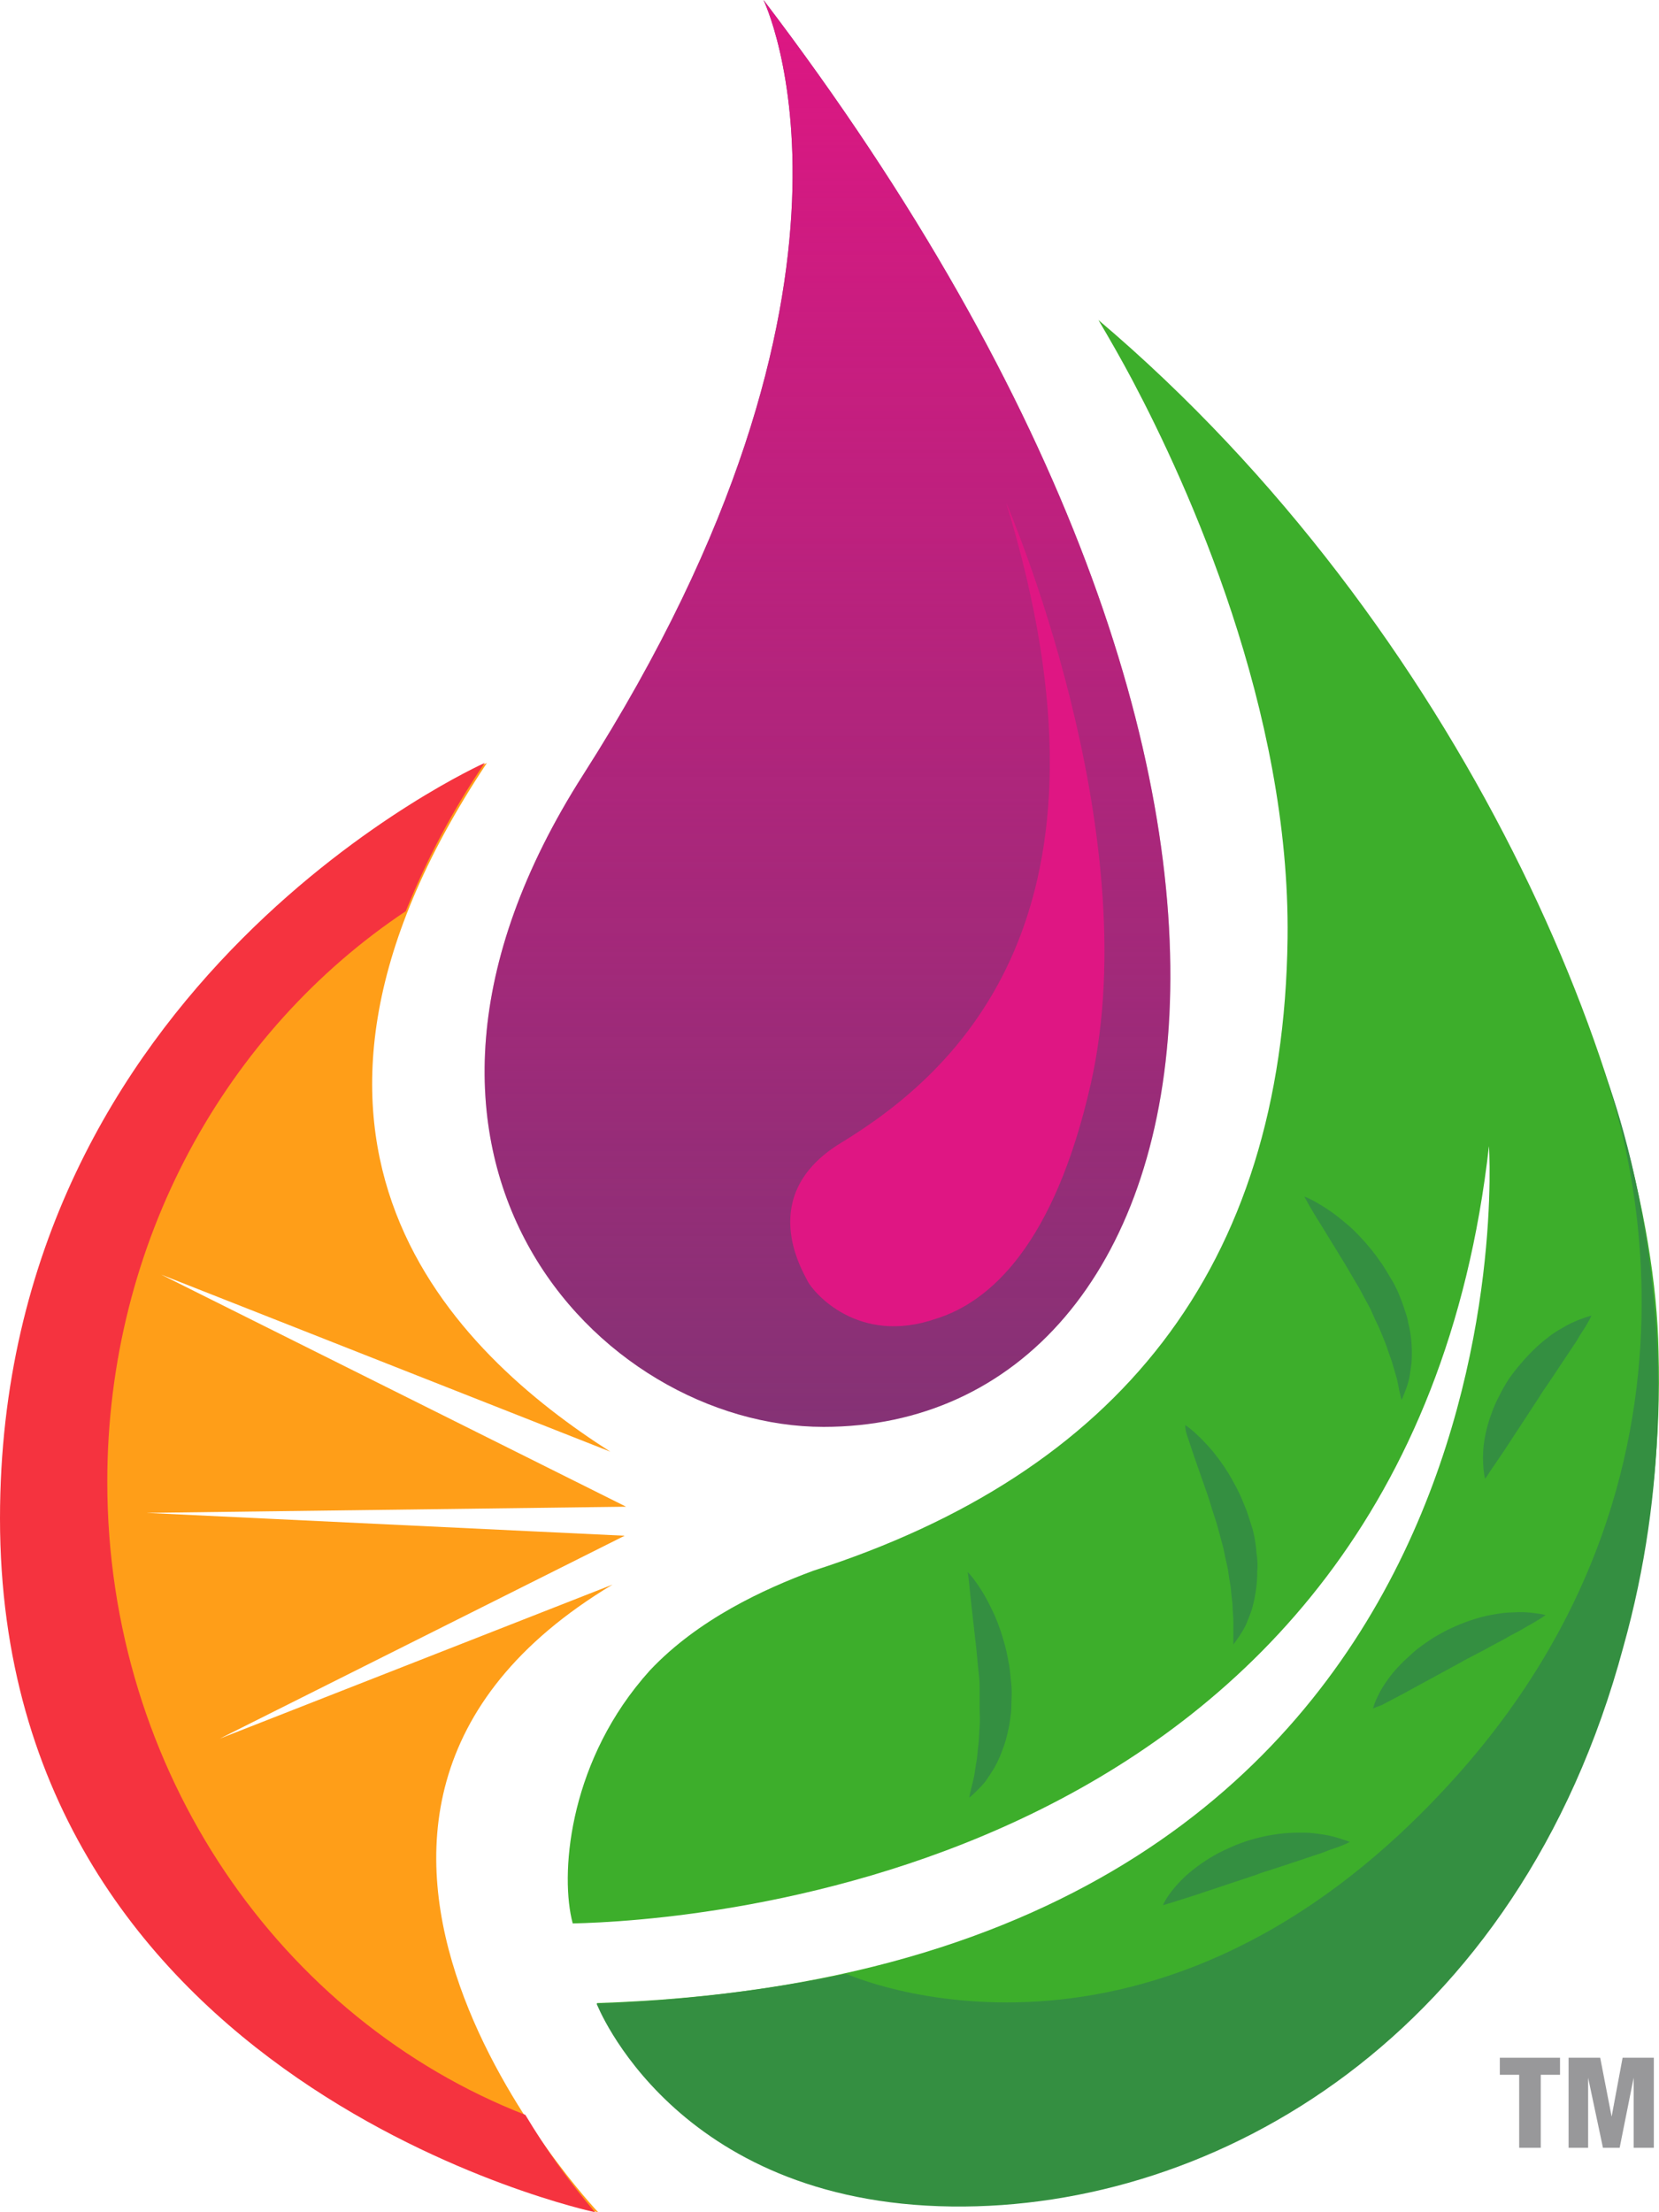
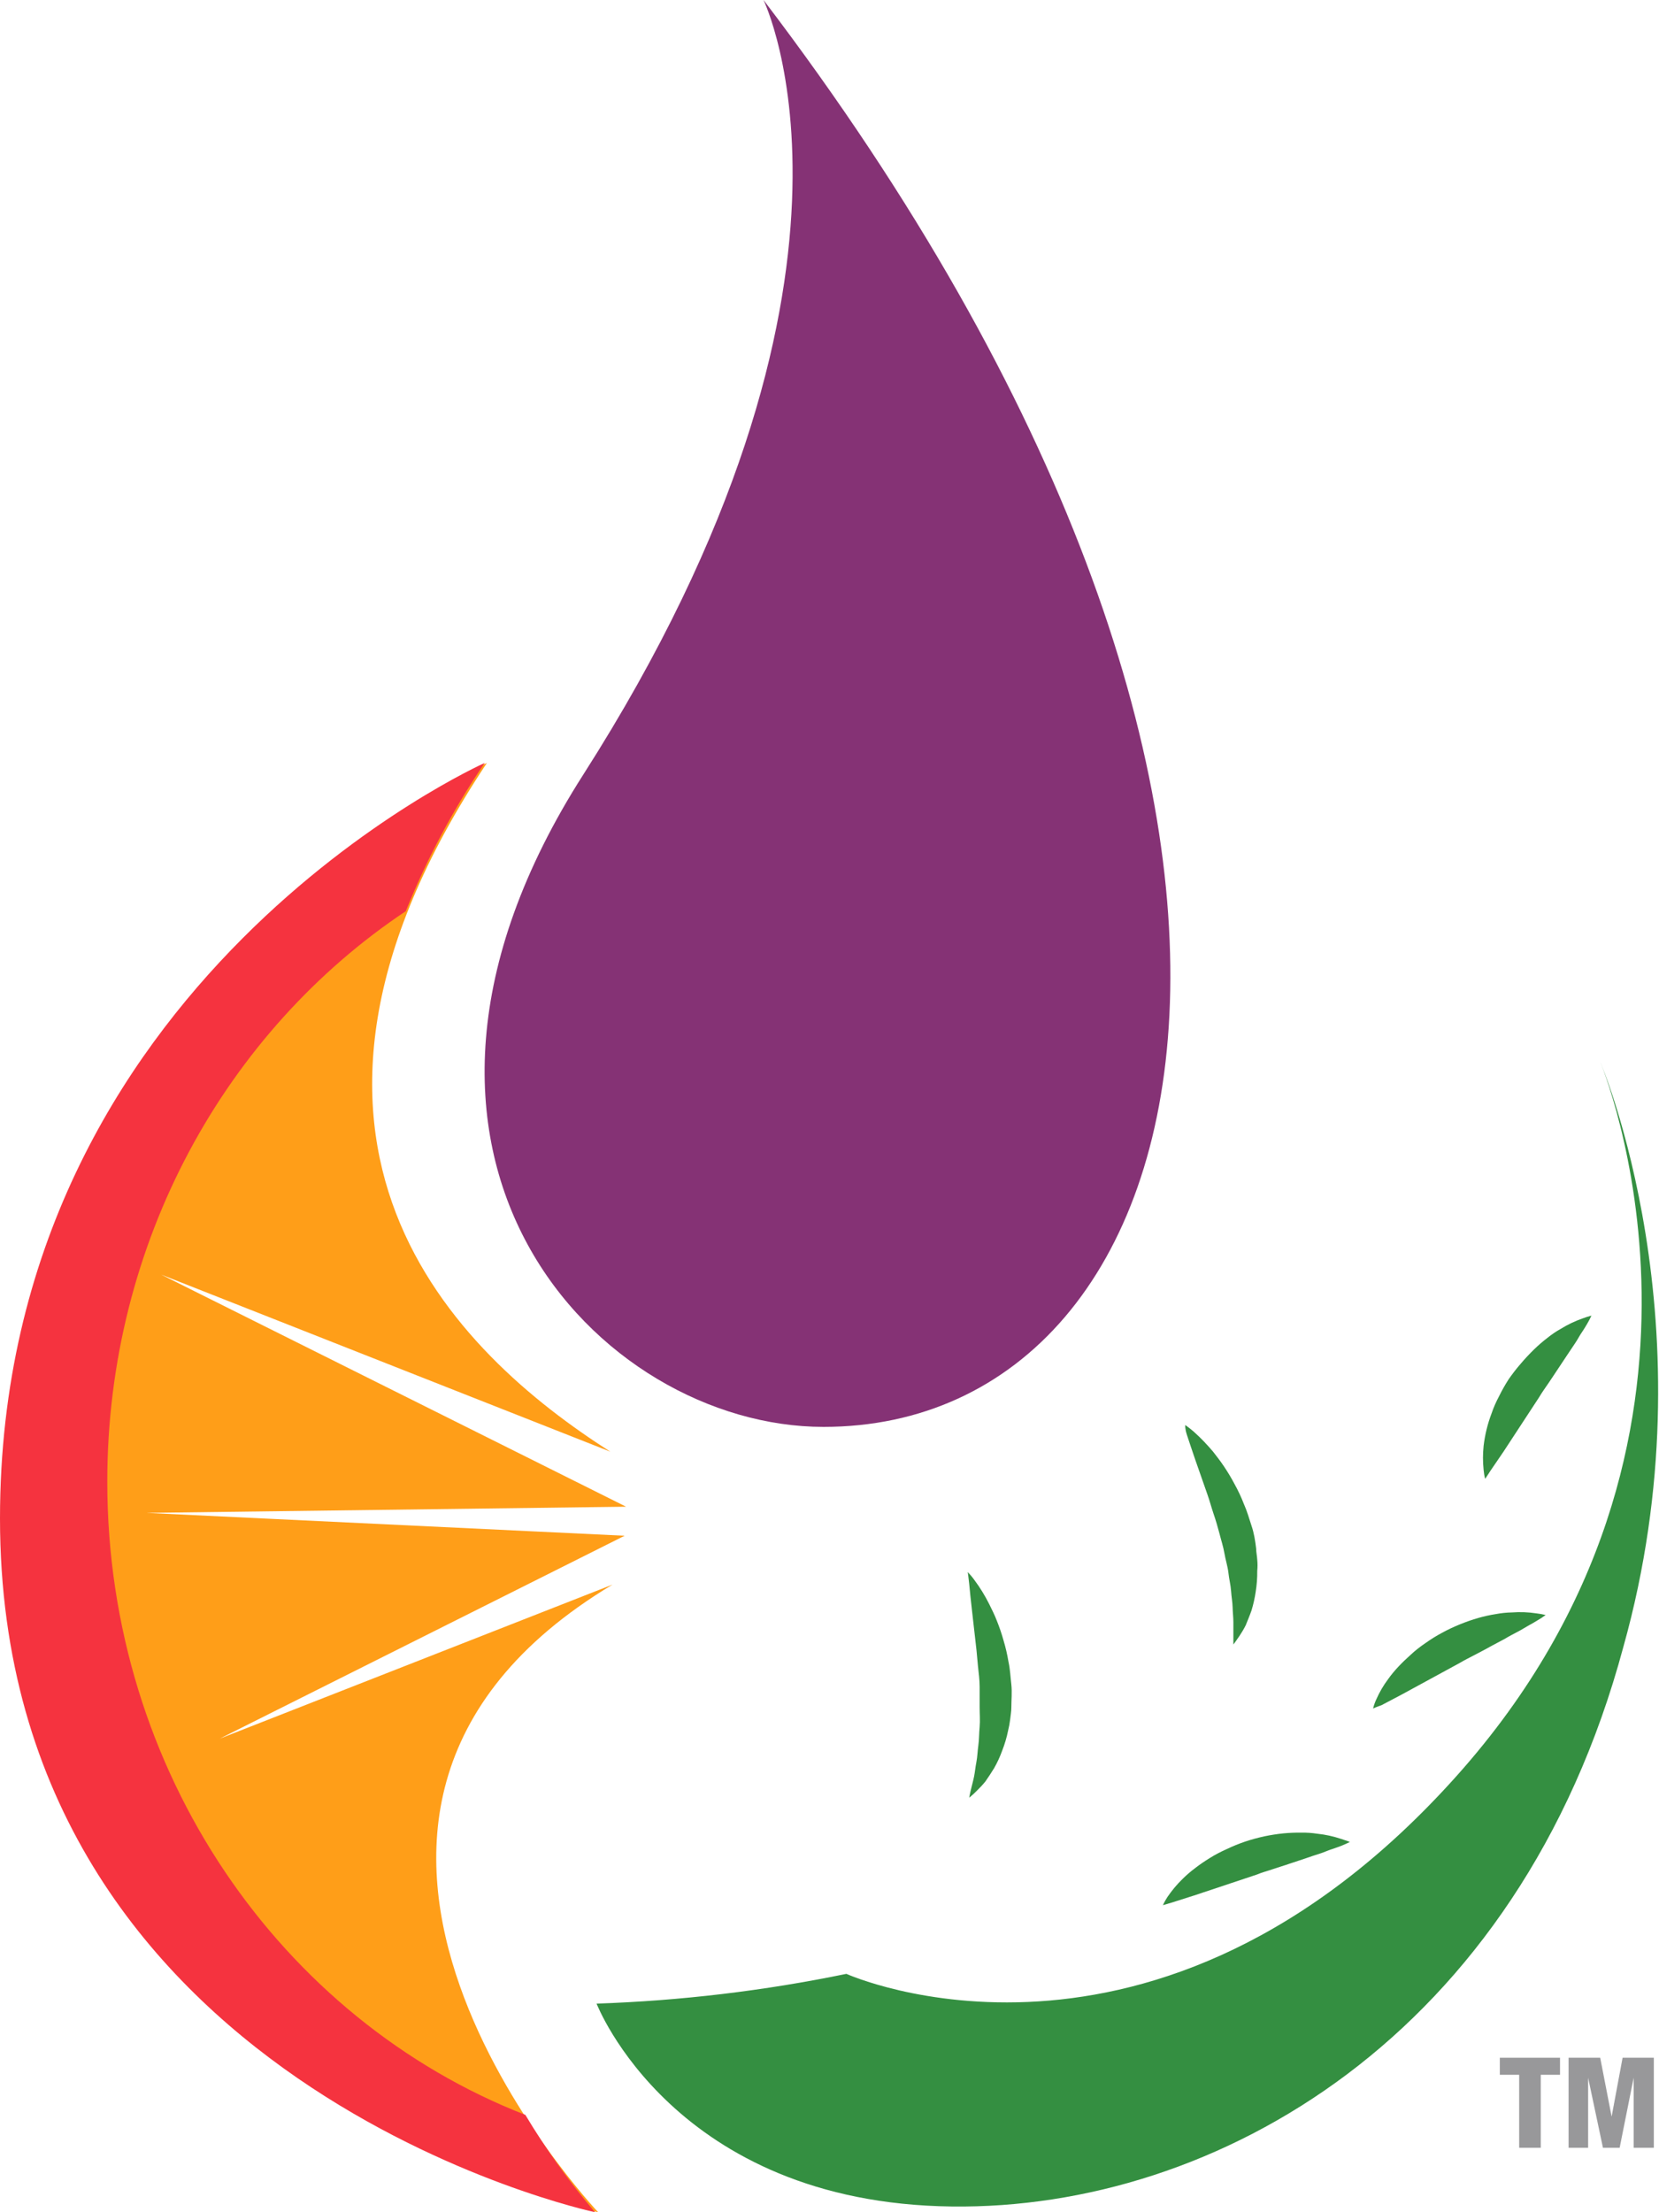
<svg xmlns="http://www.w3.org/2000/svg" width="18" height="24" viewBox="0 0 18 24" fill="none">
  <path d="M6.646 17.191L2.385 18.862L6.777 16.661L1.59 16.413L6.793 16.346L1.749 13.828L6.622 15.749C4.958 14.687 2.533 12.41 5.283 8.277C5.283 8.277 0.027 10.624 0.027 16.474C0.033 22.629 6.49 24 6.49 24C6.49 24 2.435 19.719 6.646 17.191Z" fill="#FF9E18" />
  <path d="M1.164 16.075C1.164 13.469 2.457 11.183 4.403 9.885C4.63 9.321 4.916 8.782 5.259 8.277C5.259 8.277 0 10.624 0 16.474C0 22.629 6.456 24 6.456 24C6.175 23.669 5.922 23.315 5.7 22.944C3.052 21.911 1.164 19.225 1.164 16.075Z" fill="#F5333F" />
-   <path d="M17.995 14.66C17.943 11.78 15.857 6.809 11.918 3.472C12.05 3.695 12.174 3.913 12.288 4.128C12.888 5.262 14.001 7.706 13.97 10.18C13.925 13.772 12.116 15.982 8.823 17.041C8.293 17.238 7.576 17.565 7.051 18.122L6.978 18.206C6.974 18.21 6.97 18.214 6.967 18.219C6.162 19.178 6.076 20.354 6.214 20.867C7.415 20.841 15.257 20.396 16.155 12.434C16.155 12.434 16.772 21.397 6.477 21.731C6.477 21.731 7.239 23.727 10.162 23.762C13.084 23.797 15.697 21.904 16.722 20.029C17.611 18.376 18.049 16.527 17.995 14.66Z" fill="#3DAE2B" />
  <path d="M10.5 17.055C10.527 17.083 10.552 17.113 10.574 17.144C10.635 17.226 10.688 17.313 10.733 17.403C10.76 17.459 10.791 17.518 10.816 17.584C10.844 17.654 10.868 17.724 10.888 17.796C10.911 17.872 10.929 17.95 10.942 18.029C10.96 18.109 10.963 18.193 10.973 18.276C10.982 18.359 10.973 18.443 10.973 18.526C10.973 18.567 10.965 18.608 10.96 18.655C10.955 18.695 10.948 18.735 10.938 18.774C10.923 18.849 10.901 18.923 10.873 18.994C10.85 19.058 10.821 19.121 10.787 19.181C10.754 19.235 10.721 19.284 10.692 19.326C10.664 19.361 10.633 19.394 10.601 19.425C10.574 19.453 10.546 19.479 10.516 19.503C10.516 19.503 10.523 19.46 10.54 19.392C10.548 19.357 10.56 19.317 10.569 19.271C10.578 19.226 10.583 19.17 10.594 19.115C10.605 19.059 10.606 18.997 10.615 18.935C10.624 18.872 10.622 18.805 10.629 18.735C10.635 18.665 10.629 18.594 10.629 18.522C10.629 18.449 10.629 18.374 10.629 18.3C10.629 18.227 10.619 18.151 10.611 18.078C10.603 18.004 10.599 17.931 10.59 17.86L10.546 17.472C10.532 17.355 10.523 17.256 10.516 17.186C10.509 17.116 10.5 17.055 10.5 17.055Z" fill="#348F41" />
  <path d="M12.86 15.46C12.892 15.482 12.922 15.506 12.951 15.531C13.026 15.598 13.096 15.671 13.161 15.748C13.199 15.797 13.241 15.85 13.28 15.909C13.322 15.971 13.36 16.035 13.395 16.101C13.434 16.171 13.468 16.244 13.497 16.319C13.53 16.392 13.553 16.474 13.579 16.553C13.606 16.632 13.619 16.716 13.629 16.799C13.629 16.84 13.639 16.88 13.641 16.922C13.645 16.962 13.645 17.002 13.641 17.042C13.642 17.118 13.636 17.195 13.624 17.27C13.614 17.338 13.599 17.405 13.579 17.471C13.558 17.531 13.535 17.584 13.516 17.632C13.496 17.672 13.473 17.711 13.448 17.748C13.408 17.808 13.382 17.841 13.382 17.841C13.382 17.841 13.382 17.797 13.382 17.727C13.382 17.692 13.382 17.651 13.382 17.597C13.382 17.544 13.375 17.497 13.374 17.441C13.373 17.385 13.361 17.322 13.357 17.26C13.353 17.197 13.335 17.13 13.328 17.061C13.32 16.993 13.297 16.923 13.285 16.852C13.273 16.781 13.249 16.709 13.231 16.637C13.212 16.564 13.191 16.493 13.167 16.423C13.143 16.353 13.125 16.282 13.101 16.215L12.969 15.838C12.93 15.727 12.9 15.631 12.877 15.564C12.855 15.496 12.86 15.46 12.86 15.46Z" fill="#348F41" />
-   <path d="M14.152 12.981C14.188 12.995 14.223 13.012 14.257 13.03C14.346 13.079 14.431 13.135 14.511 13.196C14.559 13.236 14.613 13.278 14.665 13.325C14.719 13.377 14.771 13.431 14.82 13.487C14.873 13.548 14.924 13.611 14.969 13.678C15.018 13.742 15.058 13.817 15.102 13.889C15.146 13.96 15.179 14.039 15.208 14.117C15.222 14.155 15.236 14.195 15.248 14.234C15.262 14.272 15.273 14.311 15.279 14.351C15.298 14.425 15.31 14.501 15.315 14.577C15.32 14.645 15.32 14.714 15.315 14.782C15.308 14.845 15.298 14.902 15.29 14.953C15.28 14.997 15.267 15.04 15.25 15.082C15.225 15.151 15.207 15.188 15.207 15.188C15.207 15.188 15.195 15.146 15.18 15.077C15.172 15.043 15.167 15.002 15.155 14.955C15.143 14.909 15.126 14.858 15.111 14.804C15.097 14.749 15.071 14.691 15.053 14.632C15.034 14.572 15.002 14.502 14.98 14.445C14.957 14.388 14.918 14.316 14.891 14.25C14.865 14.184 14.824 14.12 14.789 14.053C14.755 13.986 14.718 13.924 14.678 13.858C14.638 13.792 14.604 13.728 14.566 13.669L14.36 13.333C14.297 13.234 14.245 13.147 14.209 13.085C14.174 13.023 14.152 12.981 14.152 12.981Z" fill="#348F41" />
  <path d="M12.617 20.669C12.631 20.639 12.648 20.609 12.666 20.581C12.715 20.509 12.771 20.442 12.834 20.381C12.876 20.34 12.92 20.302 12.967 20.267C13.018 20.227 13.072 20.191 13.127 20.157C13.186 20.12 13.248 20.088 13.311 20.06C13.376 20.029 13.442 20.002 13.51 19.979C13.579 19.956 13.642 19.939 13.718 19.922C13.786 19.908 13.855 19.897 13.924 19.89C13.989 19.884 14.054 19.881 14.119 19.882C14.177 19.881 14.236 19.885 14.294 19.894C14.381 19.903 14.467 19.922 14.551 19.95C14.612 19.969 14.646 19.983 14.646 19.983C14.646 19.983 14.612 20.001 14.553 20.025C14.524 20.035 14.488 20.05 14.449 20.062C14.409 20.074 14.365 20.096 14.316 20.111C14.267 20.127 14.217 20.142 14.163 20.162L13.994 20.218C13.938 20.238 13.877 20.255 13.817 20.276C13.757 20.297 13.695 20.312 13.636 20.337L12.955 20.564L12.716 20.64L12.617 20.669Z" fill="#348F41" />
  <path d="M14.898 18.535C14.906 18.502 14.917 18.471 14.931 18.44C14.966 18.36 15.01 18.284 15.063 18.214C15.094 18.17 15.131 18.126 15.17 18.084C15.212 18.039 15.257 17.996 15.303 17.955C15.354 17.907 15.409 17.864 15.467 17.825C15.525 17.784 15.585 17.746 15.648 17.713C15.711 17.678 15.777 17.648 15.843 17.621C15.907 17.595 15.973 17.572 16.039 17.553C16.102 17.535 16.165 17.521 16.23 17.511C16.288 17.5 16.346 17.494 16.405 17.493C16.493 17.486 16.582 17.49 16.669 17.503C16.703 17.507 16.737 17.513 16.77 17.521C16.743 17.541 16.715 17.56 16.685 17.577C16.659 17.592 16.627 17.613 16.59 17.632C16.553 17.652 16.513 17.679 16.468 17.702C16.423 17.726 16.375 17.75 16.326 17.78L16.17 17.863C16.117 17.894 16.062 17.921 16.006 17.951C15.95 17.981 15.893 18.008 15.838 18.041L15.21 18.383L14.988 18.5C14.932 18.519 14.898 18.535 14.898 18.535Z" fill="#348F41" />
  <path d="M16.114 16.044C16.105 16.012 16.1 15.979 16.097 15.946C16.088 15.86 16.088 15.773 16.097 15.687C16.111 15.567 16.14 15.448 16.183 15.335C16.205 15.27 16.233 15.207 16.265 15.147C16.296 15.084 16.331 15.022 16.369 14.963C16.41 14.904 16.454 14.847 16.502 14.792C16.546 14.74 16.593 14.69 16.642 14.642C16.689 14.596 16.739 14.553 16.791 14.513C16.836 14.477 16.884 14.444 16.935 14.416C17.009 14.37 17.089 14.332 17.172 14.303C17.203 14.291 17.235 14.281 17.267 14.273C17.253 14.303 17.238 14.333 17.221 14.361C17.205 14.387 17.186 14.421 17.163 14.454C17.139 14.488 17.118 14.531 17.09 14.572C17.062 14.614 17.032 14.658 17.003 14.702L16.906 14.848C16.874 14.898 16.838 14.949 16.804 15.001C16.769 15.053 16.731 15.104 16.699 15.159L16.312 15.75L16.172 15.955L16.114 16.044Z" fill="#348F41" />
  <path d="M17.363 11.521C17.363 11.521 19.078 15.605 15.805 19.266C12.531 22.927 9.183 21.414 9.183 21.414C8.291 21.598 7.384 21.706 6.473 21.737C6.473 21.737 7.308 23.902 10.329 23.938C13.188 23.973 16.476 22.098 17.613 17.868C18.59 14.382 17.363 11.521 17.363 11.521Z" fill="#348F41" />
  <path d="M16.483 22.509H16.273V22.324H16.926V22.509H16.717V23.301H16.483V22.509Z" fill="#98989A" />
  <path d="M17.019 22.324H17.362L17.486 22.963L17.605 22.324H17.944V23.301H17.725V22.541L17.573 23.301H17.392L17.231 22.541V23.301H17.019V22.324Z" fill="#98989A" />
  <path d="M8.284 0C8.284 0 9.76 3.032 6.329 8.403C3.669 12.564 6.509 15.48 8.935 15.48C13.171 15.48 14.924 8.721 8.284 0Z" fill="#853275" />
-   <path d="M8.284 0C8.284 0 9.76 3.032 6.329 8.403C3.669 12.564 6.509 15.48 8.935 15.48C13.171 15.48 14.924 8.721 8.284 0Z" fill="url(#paint0_linear_129:4872)" />
-   <path d="M10.158 14.306C10.742 14.124 11.441 13.502 11.836 11.753C12.456 8.999 10.917 5.455 10.917 5.455C12.282 9.917 10.387 11.631 9.121 12.401C8.203 12.962 8.705 13.783 8.761 13.896C8.817 14.01 9.303 14.603 10.158 14.306Z" fill="#DF1683" />
  <defs>
    <linearGradient id="paint0_linear_129:4872" x1="8.978" y1="-0.217" x2="8.978" y2="15.47" gradientUnits="userSpaceOnUse">
      <stop stop-color="#DF1683" />
      <stop offset="1" stop-color="#DF1683" stop-opacity="0" />
    </linearGradient>
  </defs>
</svg>